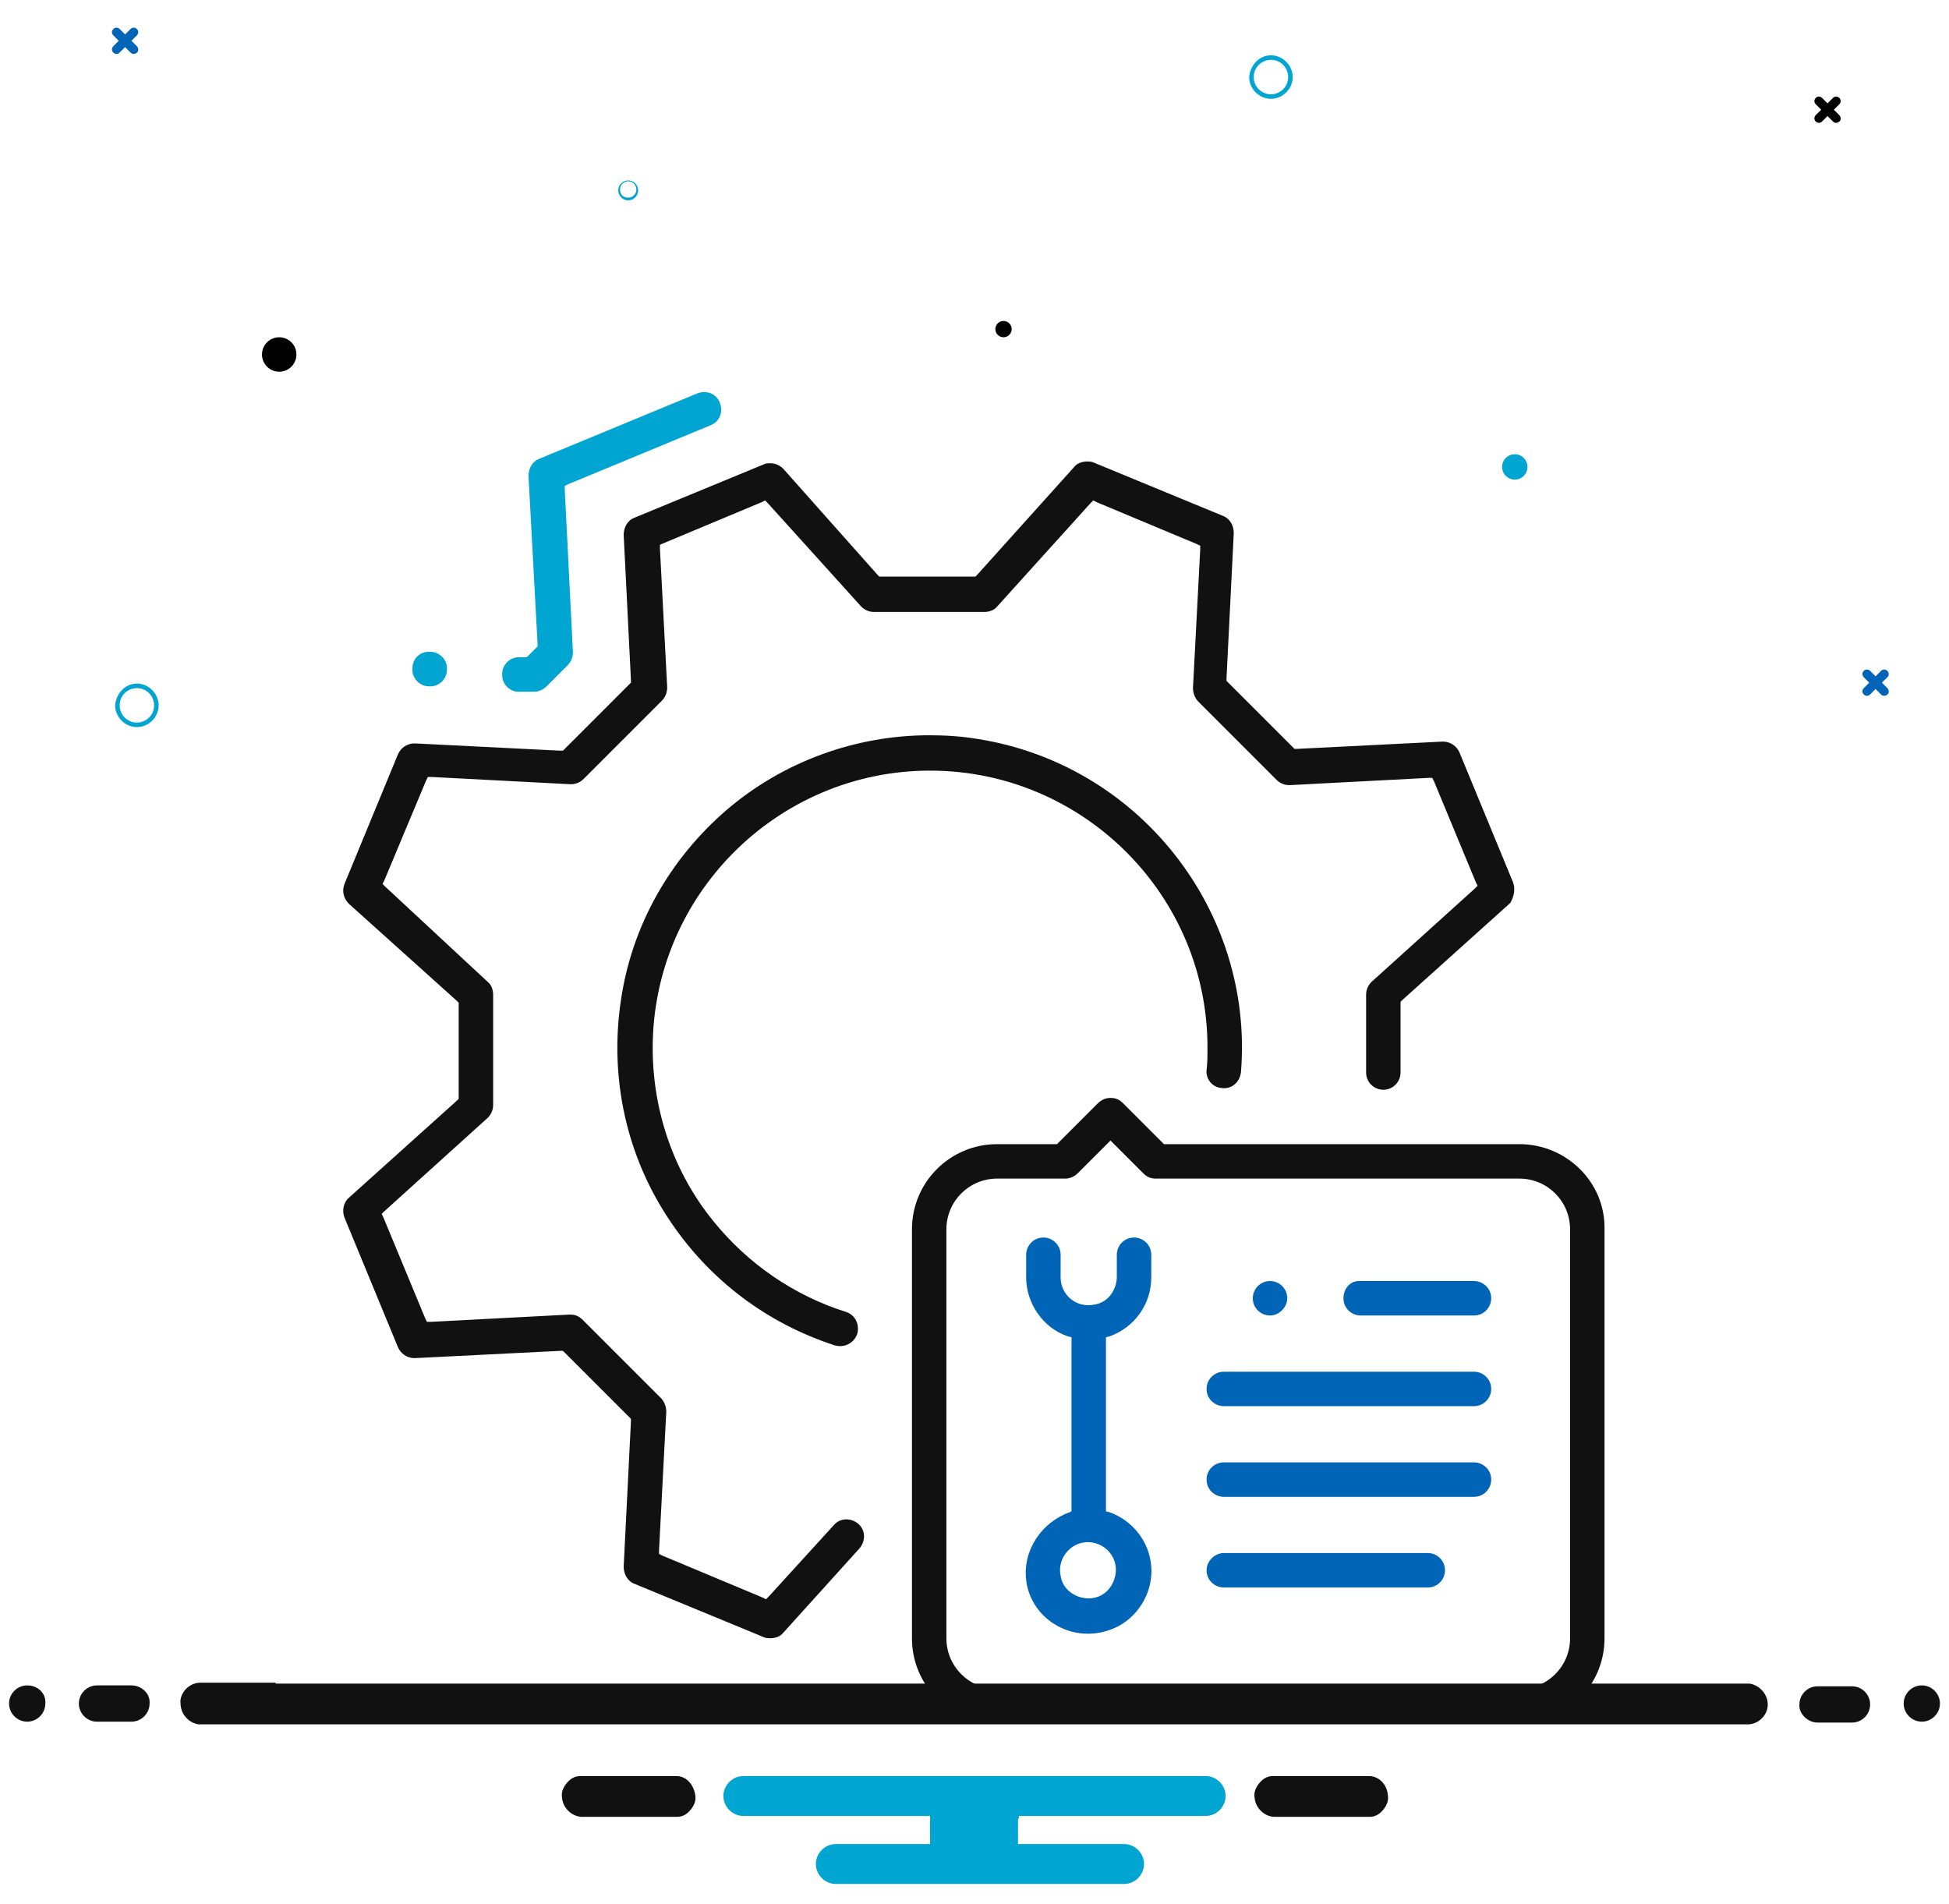
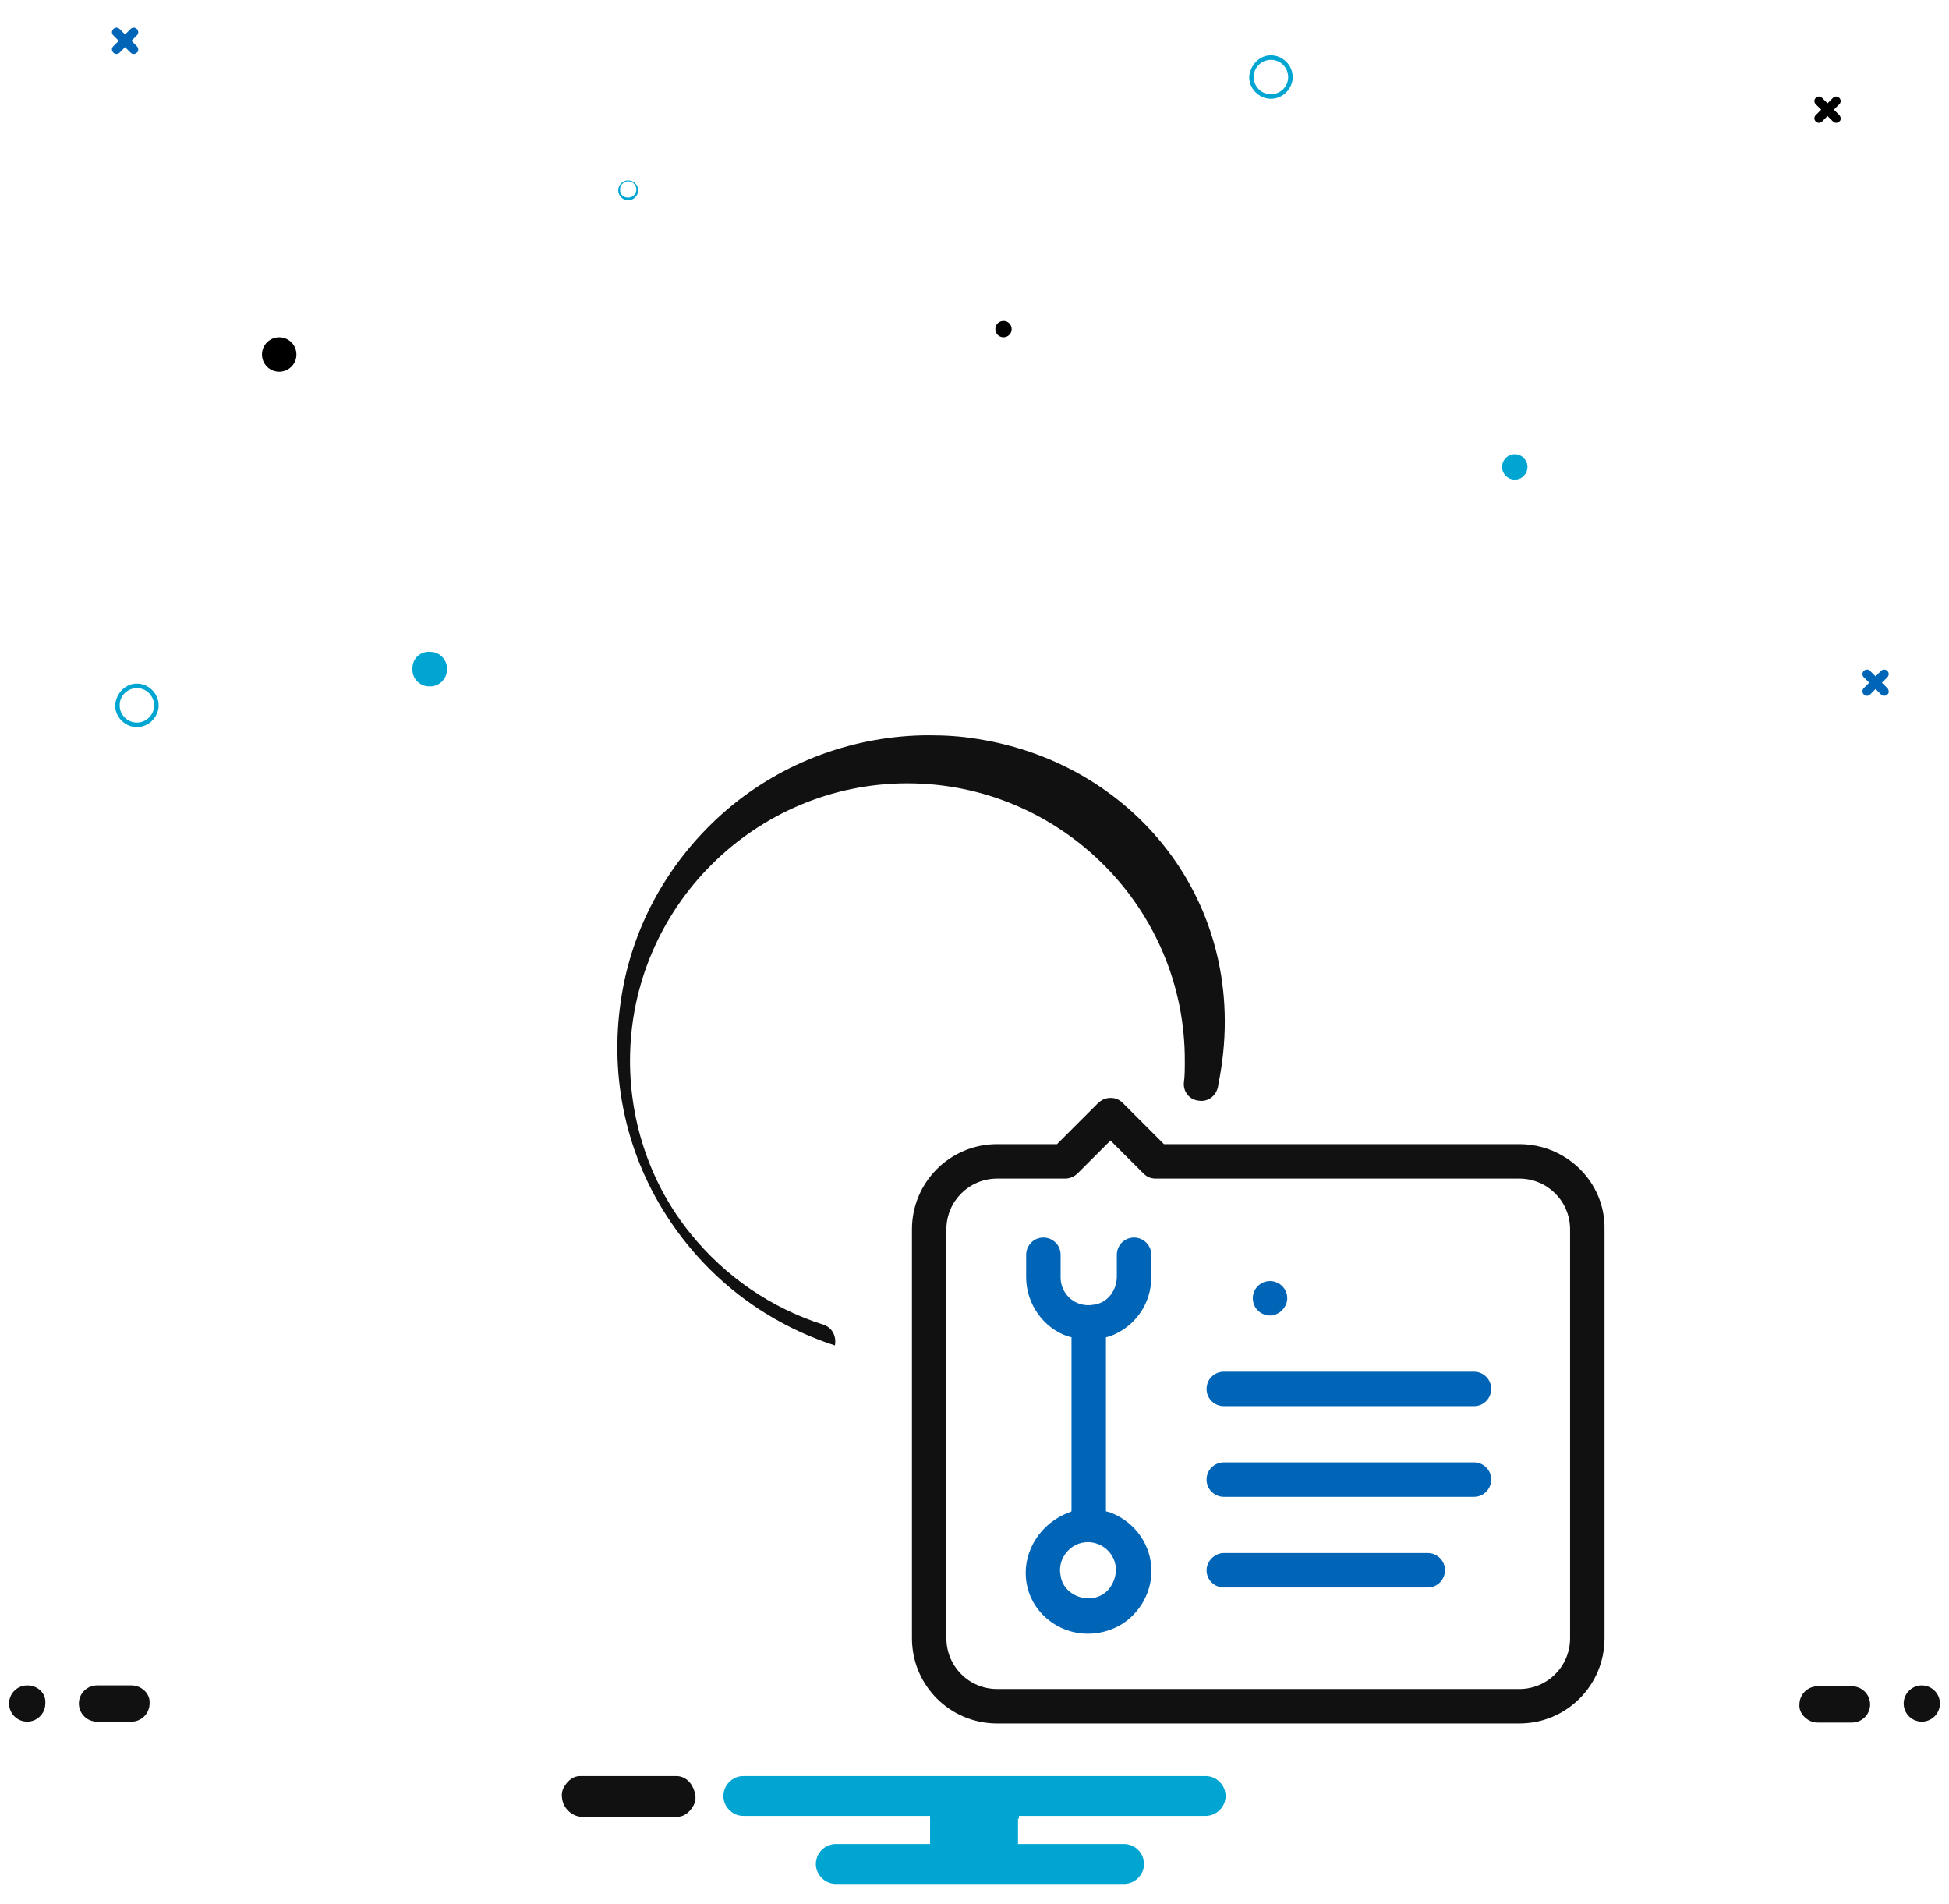
<svg xmlns="http://www.w3.org/2000/svg" version="1.1" id="Layer_1" x="0px" y="0px" viewBox="0 0 215 210" style="enable-background:new 0 0 215 210;" xml:space="preserve">
  <style type="text/css">
	.st0{fill:#111111;}
	.st1{fill:#00A5D1;}
	.st2{fill:#0065B6;}
</style>
  <g>
-     <path class="st0" d="M107.8,81.5c-1.8-0.3-3.6-0.4-5.3-0.4c-8.1,0-16.1,2.9-22.3,8.2c-6.3,5.4-10.5,12.8-11.7,21   c-1.3,8.6,0.6,17.3,5.5,24.5c4.4,6.5,10.7,11.2,18.1,13.6c1.1,0.3,2.2-0.3,2.5-1.4l0,0c0.2-1-0.3-2-1.3-2.3   c-5.7-1.8-10.8-5.3-14.6-10c-4.4-5.4-6.7-12.2-6.7-19.1c0-16.9,13.8-30.6,30.6-30.6c16.9,0,30.7,13.8,30.6,30.7   c0,0.8,0,1.6-0.1,2.3c-0.1,1,0.6,1.9,1.6,2l0,0c1.1,0.2,2.1-0.6,2.2-1.8C138.3,100.5,125.7,84.3,107.8,81.5z" />
+     <path class="st0" d="M107.8,81.5c-1.8-0.3-3.6-0.4-5.3-0.4c-8.1,0-16.1,2.9-22.3,8.2c-6.3,5.4-10.5,12.8-11.7,21   c-1.3,8.6,0.6,17.3,5.5,24.5c4.4,6.5,10.7,11.2,18.1,13.6l0,0c0.2-1-0.3-2-1.3-2.3   c-5.7-1.8-10.8-5.3-14.6-10c-4.4-5.4-6.7-12.2-6.7-19.1c0-16.9,13.8-30.6,30.6-30.6c16.9,0,30.7,13.8,30.6,30.7   c0,0.8,0,1.6-0.1,2.3c-0.1,1,0.6,1.9,1.6,2l0,0c1.1,0.2,2.1-0.6,2.2-1.8C138.3,100.5,125.7,84.3,107.8,81.5z" />
    <g>
-       <path class="st1" d="M58.9,76.3c0.5,0,1-0.2,1.4-0.6l2.3-2.3c0.4-0.4,0.6-0.9,0.6-1.5L62.3,54l0-0.4l0.4-0.2l15.7-6.5    c1-0.4,1.4-1.5,1-2.5l0,0c-0.4-1-1.5-1.4-2.5-1l-17.4,7.2c-0.8,0.3-1.2,1.1-1.2,1.9L59.3,71l0,0.3l-0.2,0.2l-0.8,0.8l-0.2,0.2    l-0.3,0l-0.4,0c-1.1-0.1-2,0.8-2,1.8l0,0c-0.1,1.1,0.8,2,1.8,2L58.9,76.3L58.9,76.3z" />
      <path class="st1" d="M45.5,73.7L45.5,73.7c-0.1,1.1,0.8,2,1.8,2l0,0c1.1,0.1,2-0.8,2-1.8l0,0c0.1-1.1-0.8-2-1.8-2l0,0    C46.4,71.8,45.5,72.6,45.5,73.7z" />
    </g>
-     <path class="st0" d="M166.9,97.3L161,83c-0.3-0.7-1-1.2-1.8-1.2l-0.1,0l-16,0.8l-0.3,0l-0.2-0.2l-7.1-7.1l-0.2-0.2l0-0.3l0.8-16   c0-0.8-0.4-1.6-1.2-1.9l-14.3-5.9c-0.2-0.1-0.5-0.1-0.7-0.1c-0.5,0-1.1,0.2-1.4,0.6l-10.7,11.9l-0.2,0.2h-0.3h-10h-0.3l-0.2-0.2   L86.4,51.7c-0.4-0.4-0.9-0.6-1.4-0.6c-0.3,0-0.5,0-0.7,0.1l-14.3,5.9c-0.8,0.3-1.2,1.1-1.2,1.9l0.8,16l0,0.3l-0.2,0.2l-7.1,7.1   l-0.2,0.2l-0.3,0l-16-0.8c0,0-0.1,0-0.1,0c-0.8,0-1.5,0.5-1.8,1.2l-5.9,14.3c-0.3,0.8-0.1,1.6,0.5,2.2l11.9,10.7l0.2,0.2v0.3v10   v0.3l-0.2,0.2l-11.9,10.7c-0.6,0.5-0.8,1.4-0.5,2.2l5.9,14.3c0.3,0.7,1,1.2,1.8,1.2c0,0,0.1,0,0.1,0l16-0.8l0.3,0l0.2,0.2l7.1,7.1   l0.2,0.2l0,0.3l-0.8,16c0,0.8,0.4,1.6,1.2,1.9l14.3,5.9c0.2,0.1,0.5,0.1,0.7,0.1c0.5,0,1.1-0.2,1.4-0.6l8.4-9.3   c0.7-0.8,0.7-2-0.1-2.7h0c-0.8-0.7-2-0.7-2.7,0.1l-7.2,7.9l-0.3,0.3l-0.4-0.2l-11-4.6l-0.4-0.2l0-0.4l0.8-15.3   c0-0.5-0.2-1.1-0.6-1.5l-8.6-8.6c-0.4-0.4-0.8-0.6-1.4-0.6c0,0-0.1,0-0.1,0l-15.3,0.8l-0.4,0l-0.2-0.4l-4.6-11.1l-0.2-0.4l0.3-0.3   l11.4-10.3c0.4-0.4,0.6-0.9,0.6-1.4v-12.2c0-0.5-0.2-1.1-0.6-1.4L42.5,97.8l-0.3-0.3l0.2-0.4l4.6-11l0.2-0.4l0.4,0l15.3,0.8   c0,0,0.1,0,0.1,0c0.5,0,1-0.2,1.4-0.6l8.6-8.6c0.4-0.4,0.6-0.9,0.6-1.5l-0.8-15.3l0-0.4L73,60L84,55.4l0.4-0.2l0.3,0.3L95,66.9   c0.4,0.4,0.9,0.6,1.4,0.6h12.2c0.5,0,1.1-0.2,1.4-0.6l10.3-11.4l0.3-0.3l0.4,0.2l11,4.6l0.4,0.2l0,0.4l-0.8,15.3   c0,0.5,0.2,1.1,0.6,1.5l8.6,8.6c0.4,0.4,0.9,0.6,1.4,0.6c0,0,0.1,0,0.1,0l15.3-0.8l0.4,0l0.2,0.4l4.6,11.1l0.2,0.4l-0.3,0.3   l-11.4,10.3c-0.4,0.4-0.6,0.9-0.6,1.4v8.6c0,1.1,0.9,1.9,1.9,1.9l0,0c1.1,0,1.9-0.9,1.9-1.9v-7.5v-0.3l0.2-0.2l11.9-10.7   C167,98.9,167.2,98.1,166.9,97.3z" />
    <path class="st0" d="M167.6,126.2h-39h-0.2l-0.2-0.2l-4.3-4.3c-0.4-0.4-0.8-0.6-1.4-0.6c-0.5,0-1,0.2-1.4,0.6l-4.3,4.3l-0.2,0.2   h-0.2H110c-5.2,0-9.4,4.2-9.4,9.4v45.1c0,5.2,4.2,9.4,9.4,9.4h57.6c5.2,0,9.4-4.2,9.4-9.4v-45.1   C177.1,130.4,172.8,126.2,167.6,126.2z M173.2,180.7c0,3.1-2.5,5.6-5.6,5.6H110h0c-3.1,0-5.6-2.5-5.6-5.6v-45.1   c0-3.1,2.5-5.6,5.6-5.6h7.5c0.5,0,1-0.2,1.4-0.6l3.2-3.2l0.4-0.4l0.4,0.4l3.2,3.2c0.4,0.4,0.8,0.6,1.4,0.6h40.1   c3.1,0,5.6,2.5,5.6,5.6V180.7z" />
    <g>
      <path class="st2" d="M142,143.2L142,143.2c0-1.1-0.9-1.9-1.9-1.9h0c-1.1,0-1.9,0.9-1.9,1.9v0c0,1.1,0.9,1.9,1.9,1.9h0    C141.1,145.1,142,144.2,142,143.2z" />
      <path class="st2" d="M133.1,153.2L133.1,153.2c0,1.1,0.9,1.9,1.9,1.9h27.6c1.1,0,1.9-0.9,1.9-1.9l0,0c0-1.1-0.9-1.9-1.9-1.9h-27.6    C134,151.3,133.1,152.1,133.1,153.2z" />
-       <path class="st2" d="M148.2,143.2L148.2,143.2c0,1.1,0.9,1.9,1.9,1.9h12.5c1.1,0,1.9-0.9,1.9-1.9v0c0-1.1-0.9-1.9-1.9-1.9h-12.5    C149,141.2,148.2,142.1,148.2,143.2z" />
      <path class="st2" d="M133.1,163.2L133.1,163.2c0,1.1,0.9,1.9,1.9,1.9h27.6c1.1,0,1.9-0.9,1.9-1.9v0c0-1.1-0.9-1.9-1.9-1.9h-27.6    C134,161.3,133.1,162.1,133.1,163.2z" />
      <path class="st2" d="M133.1,173.2L133.1,173.2c0,1.1,0.9,1.9,1.9,1.9h22.5c1.1,0,1.9-0.9,1.9-1.9l0,0c0-1.1-0.9-1.9-1.9-1.9h-22.5    C134,171.3,133.1,172.2,133.1,173.2z" />
      <path class="st2" d="M120,180.2c1.2,0,2.4-0.3,3.5-0.9c2.3-1.3,3.7-3.9,3.5-6.5c-0.2-2.8-2.1-5.1-4.6-6l-0.4-0.1v-0.4v-18.4v-0.4    l0.4-0.1c2.8-1,4.6-3.6,4.6-6.5v-2.5c0-1.1-0.9-1.9-1.9-1.9l0,0c-1.1,0-1.9,0.9-1.9,1.9v2.4c0,1.5-1,2.9-2.5,3.1    c-2,0.4-3.7-1.1-3.7-3v-2.5c0-1.1-0.9-1.9-1.9-1.9l0,0c-1.1,0-1.9,0.9-1.9,1.9v2.5c0,2.9,1.9,5.6,4.6,6.5l0.4,0.1v0.4v18.4v0.4    l-0.2,0.1c-3.1,1.1-5.2,4.2-4.8,7.5C113.6,177.7,116.6,180.2,120,180.2z M120,170.1c2.2,0,3.9,2.3,2.7,4.6c-0.5,1-1.5,1.6-2.6,1.6    h0c-1.5,0-2.9-1-3.1-2.5C116.6,171.9,118.1,170.1,120,170.1z" />
    </g>
  </g>
  <path id="Path_1744_00000167392864547257932220000000842262714249440955_" class="st2" d="M208.2,75.9l-0.6-0.6l0.6-0.6  c0.2-0.2,0.2-0.5,0-0.7c-0.2-0.2-0.5-0.2-0.7,0l0,0l-0.6,0.6l-0.6-0.6c-0.2-0.2-0.5-0.2-0.7,0c-0.2,0.2-0.2,0.5,0,0.7l0.6,0.6  l-0.6,0.6c-0.2,0.2-0.2,0.5,0,0.7c0.2,0.2,0.5,0.2,0.7,0l0.6-0.6l0.6,0.6c0.2,0.2,0.5,0.2,0.7,0C208.4,76.5,208.4,76.1,208.2,75.9  C208.2,76,208.2,76,208.2,75.9" />
  <path id="Path_1744_00000040546598751780088140000006479070731272036760_" d="M202.9,12.7l-0.6-0.6l0.6-0.6c0.2-0.2,0.2-0.5,0-0.7  c-0.2-0.2-0.5-0.2-0.7,0l0,0l-0.6,0.6l-0.6-0.6c-0.2-0.2-0.5-0.2-0.7,0c-0.2,0.2-0.2,0.5,0,0.7l0.6,0.6l-0.6,0.6  c-0.2,0.2-0.2,0.5,0,0.7c0.2,0.2,0.5,0.2,0.7,0l0.6-0.6l0.6,0.6c0.2,0.2,0.5,0.2,0.7,0C203.1,13.3,203.1,12.9,202.9,12.7  C202.9,12.8,202.9,12.8,202.9,12.7" />
  <path id="Path_1744_00000096022764914787519370000012635529062019014572_" class="st2" d="M15.1,5.1l-0.6-0.6l0.6-0.6  c0.2-0.2,0.2-0.5,0-0.7c-0.2-0.2-0.5-0.2-0.7,0l0,0l-0.6,0.6l-0.6-0.6C13,3,12.7,3,12.5,3.2c-0.2,0.2-0.2,0.5,0,0.7l0.6,0.6  l-0.6,0.6c-0.2,0.2-0.2,0.5,0,0.7C12.7,6,13,6,13.2,5.8l0.6-0.6l0.6,0.6c0.2,0.2,0.5,0.2,0.7,0C15.3,5.7,15.3,5.3,15.1,5.1  C15.1,5.2,15.1,5.2,15.1,5.1" />
  <path id="Path_808-3_00000044151628914579321600000000942243984563634832_" class="st1" d="M15.1,75.4c1.3,0,2.4,1.1,2.4,2.4  c0,1.3-1.1,2.4-2.4,2.4c-1.3,0-2.4-1.1-2.4-2.4C12.8,76.5,13.8,75.4,15.1,75.4z M15.1,79.7c1,0,1.9-0.8,1.9-1.9c0-1-0.8-1.9-1.9-1.9  c-1,0-1.9,0.8-1.9,1.9l0,0C13.2,78.9,14.1,79.7,15.1,79.7L15.1,79.7z" />
  <path id="Path_808-3_00000057855110679842232430000011670458398687413417_" class="st1" d="M140.2,6.1c1.3,0,2.4,1.1,2.4,2.4  c0,1.3-1.1,2.4-2.4,2.4c-1.3,0-2.4-1.1-2.4-2.4C137.9,7.2,138.9,6.1,140.2,6.1z M140.2,10.4c1,0,1.9-0.8,1.9-1.9  c0-1-0.8-1.9-1.9-1.9c-1,0-1.9,0.8-1.9,1.9l0,0C138.3,9.6,139.2,10.4,140.2,10.4L140.2,10.4z" />
  <path id="Path_808-3_00000083074400066205470730000002669659346660369824_" class="st1" d="M69.3,19.9c0.6,0,1.1,0.5,1.1,1.1  c0,0.6-0.5,1.1-1.1,1.1c-0.6,0-1.1-0.5-1.1-1.1C68.2,20.4,68.7,19.9,69.3,19.9z M69.3,21.8c0.5,0,0.9-0.4,0.9-0.9  c0-0.5-0.4-0.9-0.9-0.9c-0.5,0-0.9,0.4-0.9,0.9l0,0C68.4,21.5,68.8,21.8,69.3,21.8L69.3,21.8z" />
  <circle id="Ellipse_48_00000044861180720227803750000009127111418295683720_" cx="30.8" cy="39.1" r="1.9" />
  <circle id="Ellipse_48_00000160888763670164612900000002008918943831958401_" class="st1" cx="167.1" cy="51.5" r="1.4" />
  <circle id="Ellipse_48_00000059999837996606955860000003840382513807771576_" cx="110.7" cy="36.3" r="0.9" />
-   <path class="st0" d="M151,195.9h-10.6c-0.6,0-1.1,0.3-1.5,0.8c-0.4,0.5-0.6,1-0.5,1.6c0.1,1.1,1,2,2.1,2.1l10.6,0  c0.6,0,1.1-0.3,1.5-0.8c0.4-0.5,0.6-1,0.5-1.6C153,196.8,152.1,195.9,151,195.9z" />
  <path class="st0" d="M74.6,195.9H64c-0.6,0-1.1,0.3-1.5,0.8c-0.4,0.5-0.6,1-0.5,1.6c0.1,1.1,1,2,2.1,2.1l10.6,0  c0.6,0,1.1-0.3,1.5-0.8c0.4-0.5,0.6-1,0.5-1.6C76.5,196.8,75.7,195.9,74.6,195.9z" />
  <path class="st1" d="M112.4,200.6v-0.3h0.3H133c1.2,0,2.2-1,2.2-2.2s-1-2.2-2.2-2.2H82c-1.2,0-2.2,1-2.2,2.2s1,2.2,2.2,2.2h20.3h0.3  v0.3v2.5v0.3h-0.3H92.2c-1.2,0-2.2,1-2.2,2.2s1,2.2,2.2,2.2h31.8c1.2,0,2.2-1,2.2-2.2s-1-2.2-2.2-2.2h-11.4h-0.3v-0.3V200.6z" />
  <path class="st0" d="M3,185.9c-1.1,0-2,0.9-2,2c0,1.1,0.9,2,2,2s2-0.9,2-2C5.1,186.8,4.2,185.9,3,185.9z" />
  <g>
    <path class="st0" d="M200.5,190h3.8c1.1,0,2-0.9,2-2c0-1.1-0.9-2-2-2h-3.8c-1.1,0-2,0.9-2,2C198.4,189,199.4,190,200.5,190z" />
    <path class="st0" d="M14.5,185.9h-3.8c-1.1,0-2,0.9-2,2c0,1.1,0.9,2,2,2h3.8c1.1,0,2-0.9,2-2C16.6,186.8,15.6,185.9,14.5,185.9z" />
  </g>
  <path class="st0" d="M212,185.9c-1.1,0-2,0.9-2,2c0,1.1,0.9,2,2,2s2-0.9,2-2C214,186.8,213.1,185.9,212,185.9z" />
-   <path class="st0" d="M30.4,185.7h154.1h5.1h2.8l0,0c0.1,0,0.2,0,0.3,0c0.1,0,0.2,0,0.3,0c1.2,0.2,2.1,1.3,2,2.5  c-0.1,1.1-1.1,2-2.2,2c-0.1,0-0.2,0-0.3,0l-170,0c-0.1,0-0.2,0-0.3,0c-0.1,0-0.2,0-0.3,0c-0.6-0.1-1.1-0.4-1.5-0.9  c-0.4-0.5-0.5-1.1-0.5-1.7c0.1-1.1,1.1-2,2.2-2c0.1,0,0.2,0,0.3,0h2.8H30.4z" />
</svg>